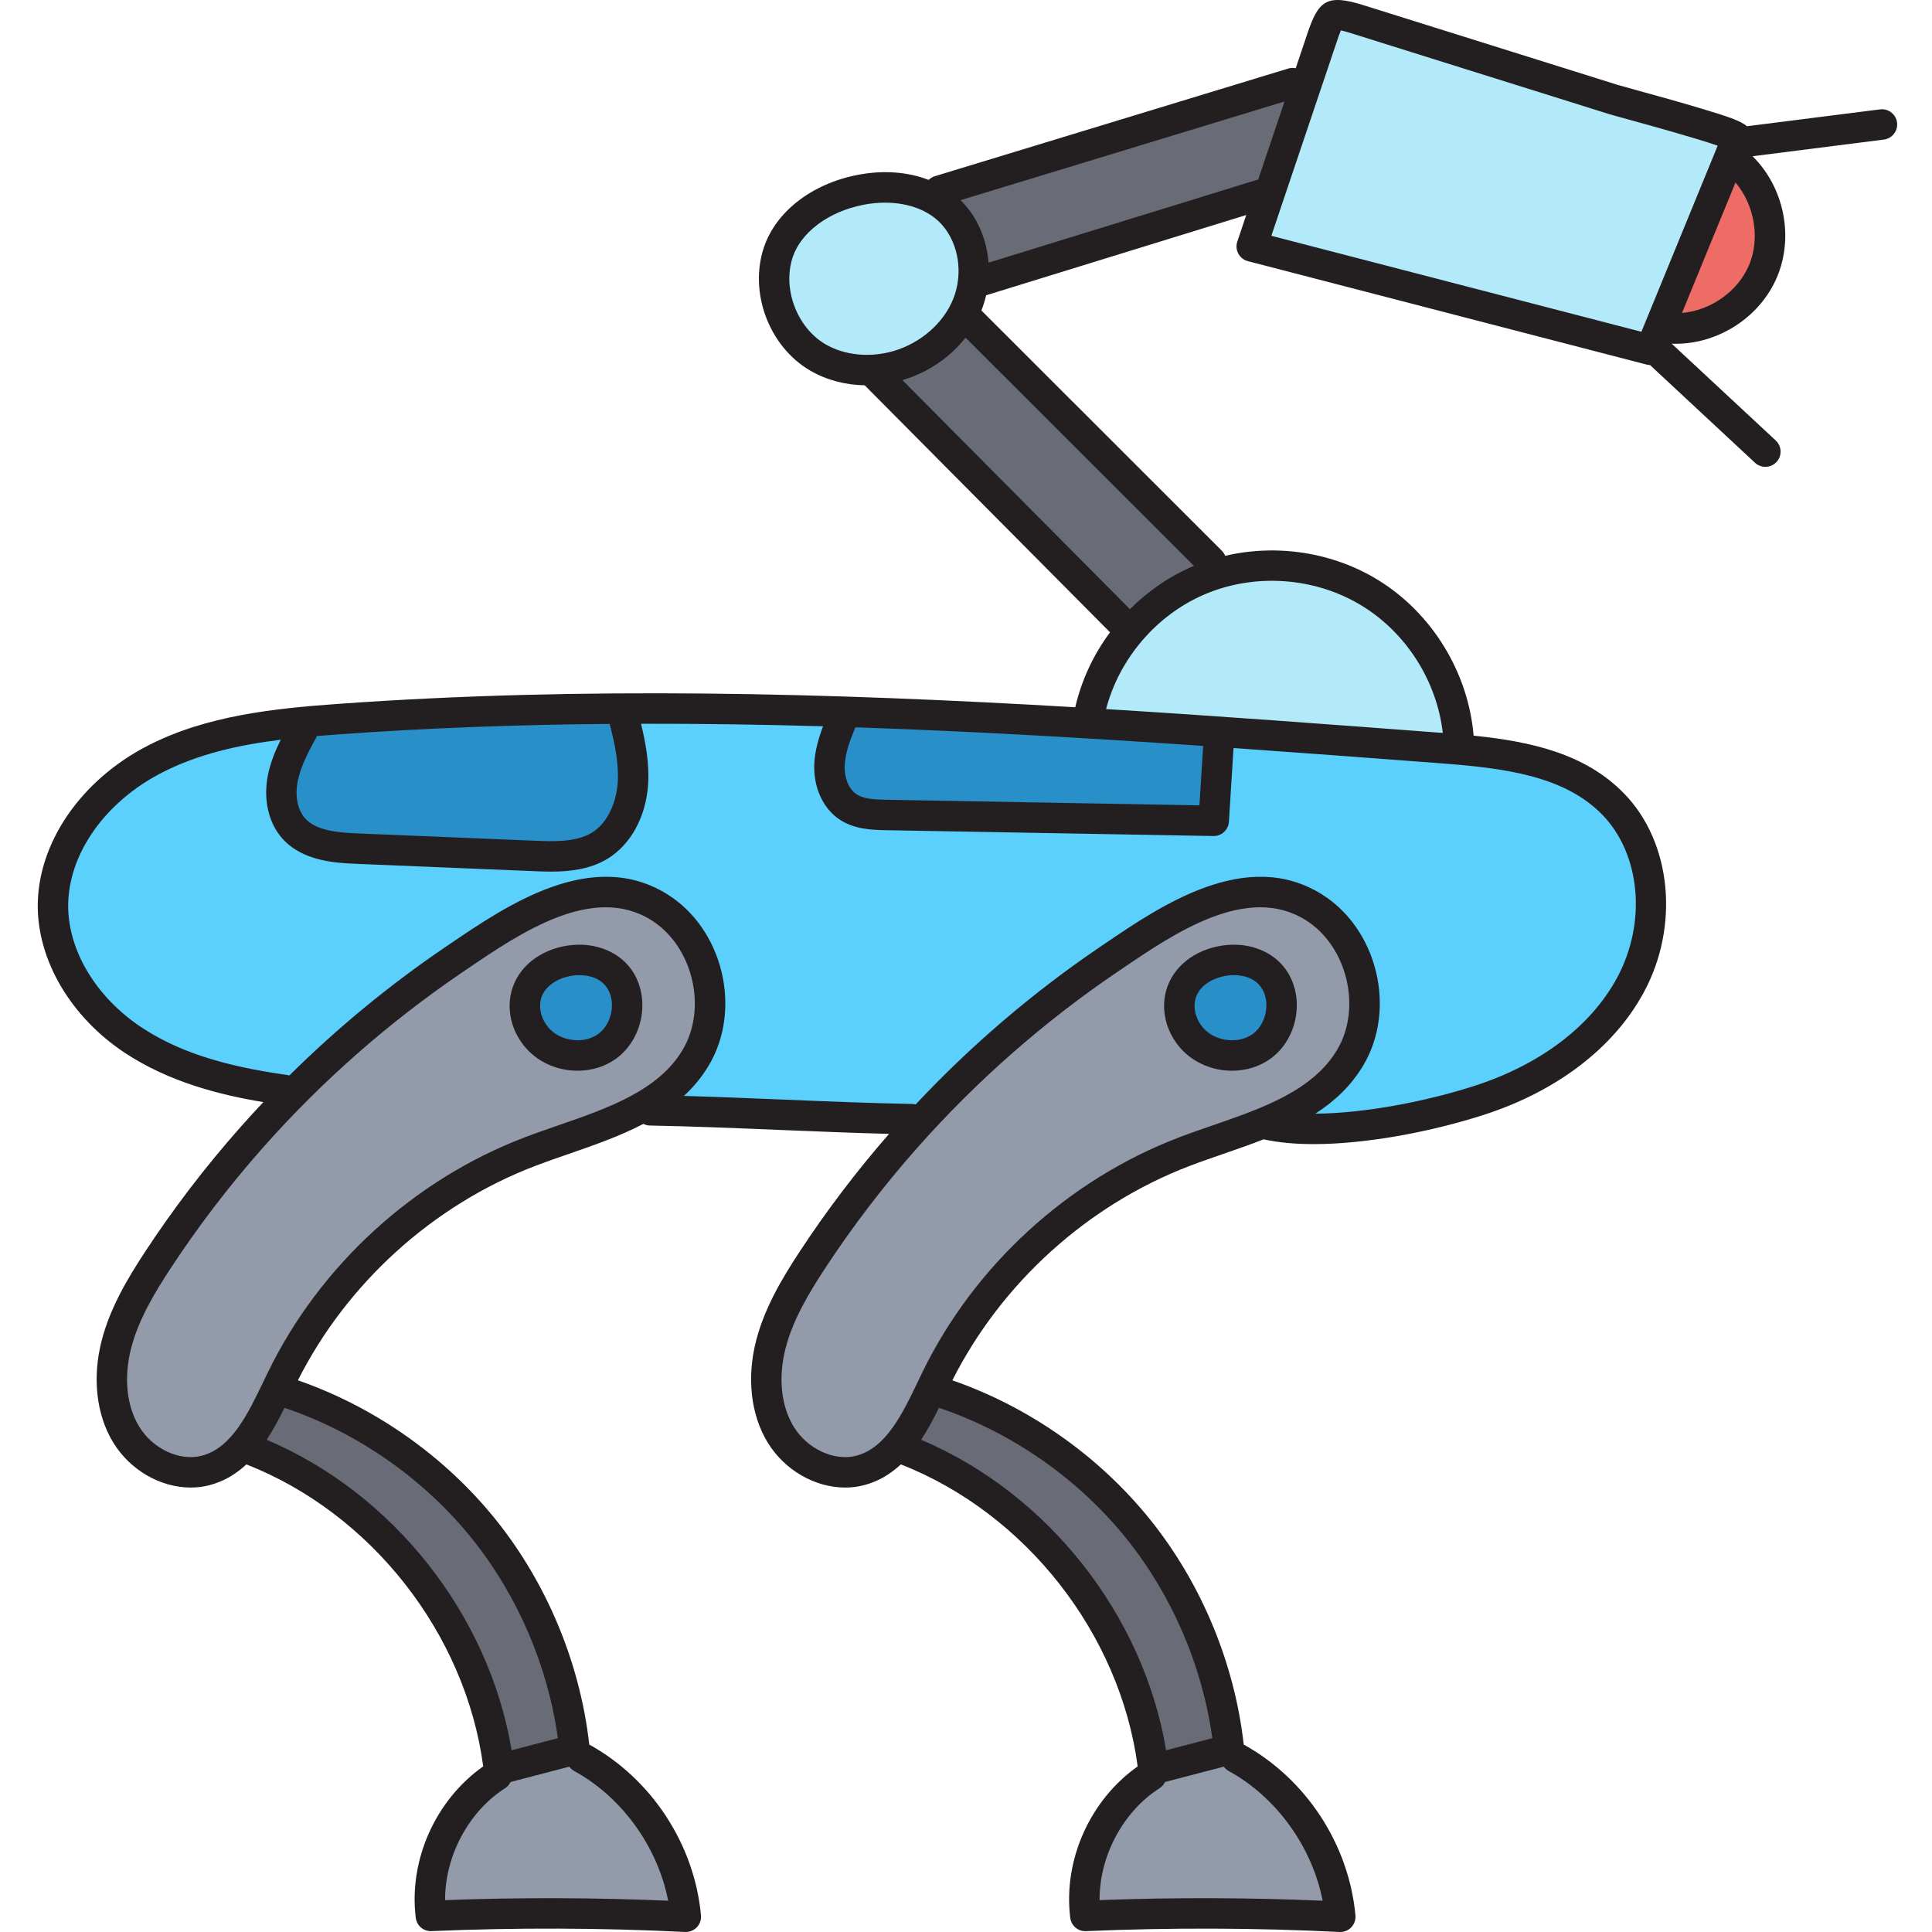
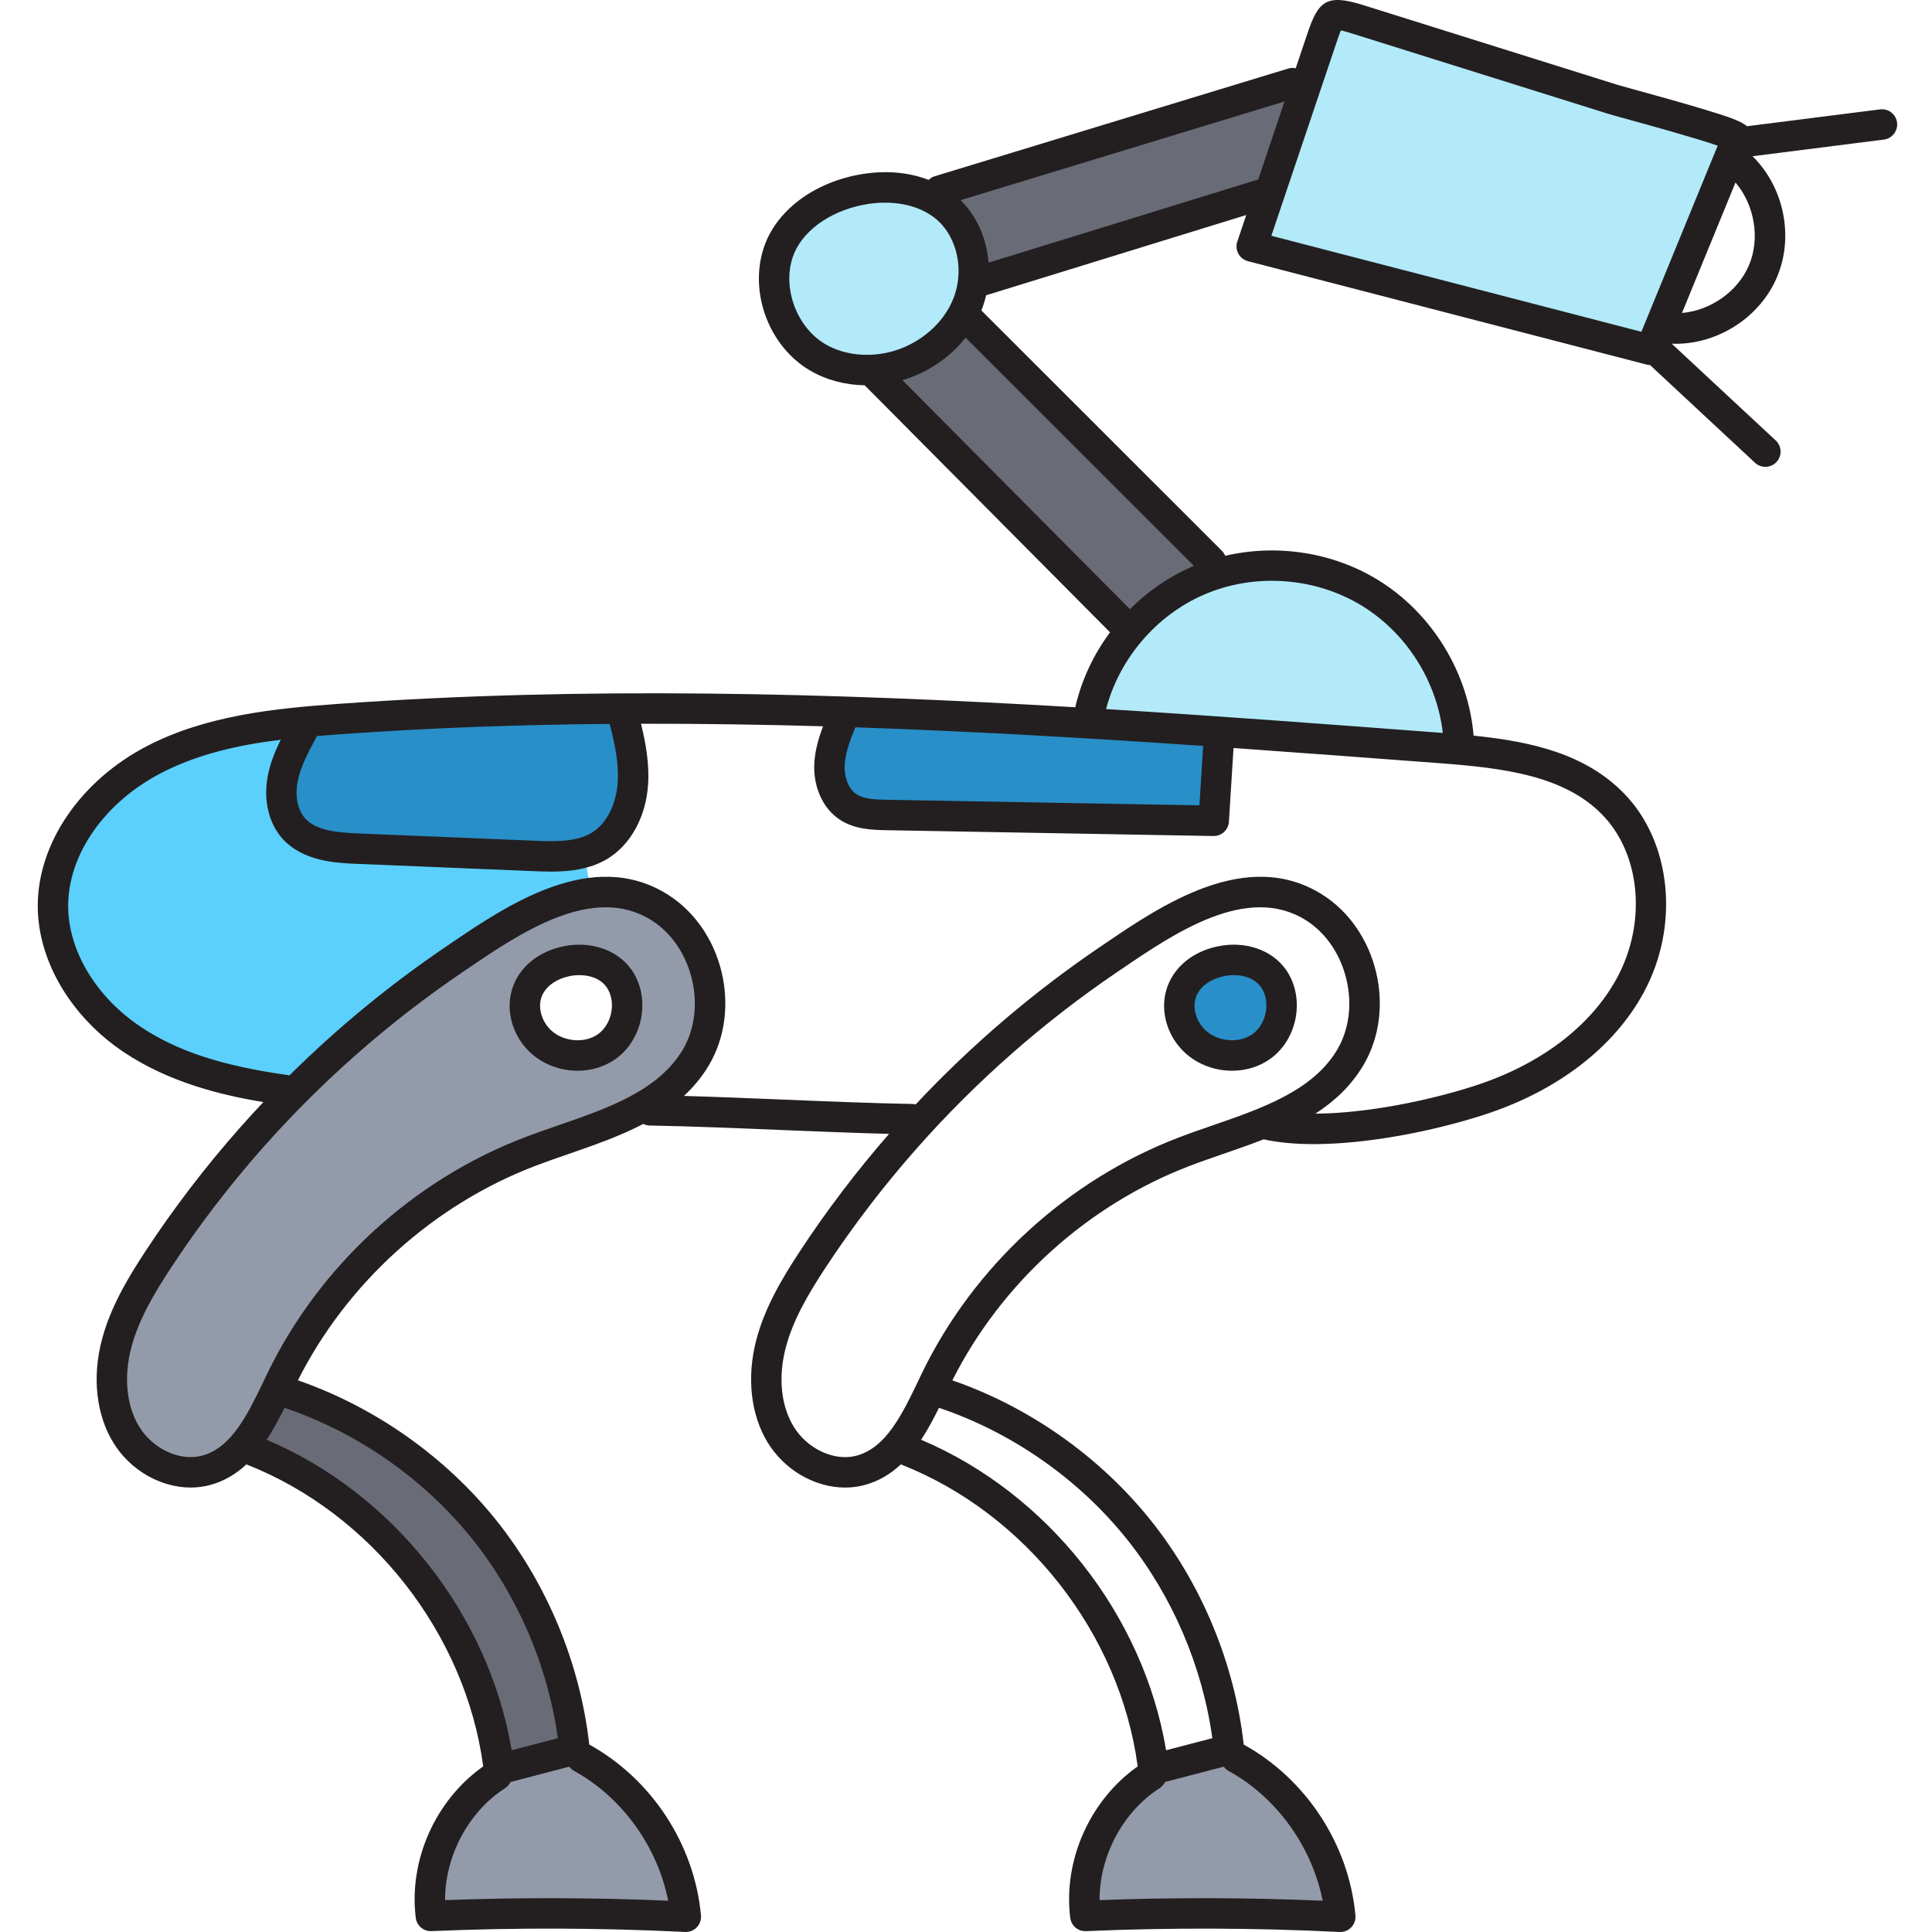
<svg xmlns="http://www.w3.org/2000/svg" width="98" height="98" viewBox="0 0 98 98" fill="none">
  <path d="M63.996 12.228L67.419 2.07C67.528 1.739 67.603 1.53 67.66 1.393L67.782 1.102L68.092 1.166C68.288 1.207 68.574 1.296 68.763 1.355L81.706 5.413C81.827 5.45 82.117 5.53 82.552 5.651L82.691 5.689C84.901 6.294 86.479 6.757 87.255 7.027L87.637 7.16L83.487 17.283L63.996 12.228Z" fill="#B2EAF9" />
  <path d="M73.166 37.559L72.874 37.537C67.39 37.124 61.72 36.697 56.083 36.351L55.619 36.322L55.736 35.872C56.44 33.179 58.377 30.915 60.915 29.814C62.026 29.332 63.271 29.078 64.515 29.078C66.228 29.078 67.882 29.539 69.3 30.412C71.651 31.859 73.248 34.371 73.568 37.133L73.618 37.559H73.166Z" fill="#B2EAF9" />
  <path d="M43.973 18.383C43.132 18.383 42.337 18.179 41.676 17.793C40.078 16.859 39.258 14.67 39.849 12.915C40.319 11.524 41.828 10.387 43.694 10.018C44.093 9.938 44.497 9.898 44.894 9.898C46.222 9.898 47.386 10.361 48.087 11.169C49.022 12.245 49.271 13.911 48.704 15.315C48.172 16.639 46.923 17.733 45.445 18.17C44.965 18.311 44.471 18.383 43.973 18.383Z" fill="#B2EAF9" />
  <path d="M49.763 13.354C49.68 12.328 49.294 11.37 48.674 10.658C48.608 10.583 48.535 10.505 48.456 10.428L47.994 9.976L65.756 4.564L64.124 9.412L49.801 13.831L49.763 13.354Z" fill="#696B77" />
-   <path d="M58.772 88.845C57.648 82.114 52.86 76.046 46.575 73.385L46.151 73.206L46.403 72.822C46.76 72.281 47.062 71.693 47.286 71.242L47.434 70.942L47.751 71.049C51.523 72.318 54.969 74.727 57.456 77.832C59.791 80.749 61.36 84.403 61.873 88.119L61.92 88.456L58.84 89.258L58.772 88.845Z" fill="#696B77" />
  <path d="M45.051 19.097L45.665 18.915C46.861 18.561 47.931 17.842 48.677 16.891L48.944 16.551L61.238 28.837L60.712 29.058C60.691 29.067 60.602 29.102 60.602 29.102C59.492 29.583 58.477 30.279 57.587 31.171L57.316 31.444L45.051 19.097Z" fill="#696B77" />
  <path d="M25.575 88.845C24.451 82.116 19.663 76.047 13.377 73.385L12.955 73.206L13.207 72.822C13.564 72.278 13.866 71.692 14.089 71.242L14.237 70.942L14.554 71.049C18.326 72.318 21.772 74.727 24.259 77.831C26.594 80.749 28.163 84.402 28.676 88.119L28.723 88.455L25.643 89.258L25.575 88.845Z" fill="#696B77" />
-   <path d="M87.914 8.532L88.322 9.009C89.395 10.267 89.697 12.11 89.072 13.597C88.462 15.046 86.966 16.115 85.353 16.258L84.726 16.314L87.914 8.532Z" fill="#ED6D66" />
-   <path d="M66.514 56.17C67.528 55.514 68.283 54.754 68.824 53.845C70.42 51.163 69.501 47.354 66.857 45.695C65.97 45.139 64.989 44.856 63.937 44.856C61.152 44.856 58.313 46.786 56.24 48.195L56.01 48.351C52.641 50.637 49.518 53.306 46.726 56.284L46.572 56.447L46.356 56.394C46.32 56.386 46.289 56.381 46.261 56.38C44.079 56.341 41.718 56.242 39.636 56.156L39.581 56.154C37.966 56.087 36.295 56.02 34.681 55.972L33.744 55.945L34.432 55.309C34.913 54.865 35.303 54.386 35.627 53.844C37.222 51.163 36.303 47.354 33.658 45.695C32.771 45.139 31.79 44.856 30.741 44.856C30.355 44.856 29.953 44.894 29.543 44.968L29.164 45.037L28.944 43.788L29.314 43.717C29.81 43.621 30.232 43.465 30.605 43.239C31.686 42.589 32.391 41.291 32.492 39.768C32.563 38.709 32.355 37.675 32.144 36.802L32.029 36.33L33.035 36.329C35.857 36.329 38.792 36.372 41.761 36.459L42.298 36.474L42.107 36.977C41.931 37.444 41.725 38.066 41.69 38.745C41.637 39.796 42.059 40.754 42.79 41.246C43.473 41.703 44.342 41.718 44.977 41.728L61.559 42.025C61.77 42.025 61.942 41.864 61.955 41.66L62.212 37.533L62.597 37.56C66.028 37.802 69.489 38.063 72.835 38.315L73.092 38.334C76.388 38.583 79.515 38.978 81.54 41.05C83.612 43.167 83.954 46.846 82.354 49.797C80.974 52.34 78.321 54.349 74.884 55.453C72.782 56.129 69.534 56.858 66.725 56.874L65.413 56.882L66.514 56.17Z" fill="#5BD0FC" />
  <path d="M14.565 54.921C14.545 54.915 14.524 54.908 14.502 54.905C11.157 54.437 8.828 53.67 6.946 52.419C4.573 50.839 3.09 48.375 3.076 45.987C3.06 43.204 5.012 40.4 8.05 38.844C9.726 37.987 11.62 37.462 14.194 37.143L14.898 37.056L14.584 37.693C14.258 38.353 14.059 38.905 13.958 39.429C13.749 40.524 13.991 41.589 14.606 42.279C15.544 43.33 17.157 43.396 18.12 43.435L27.125 43.807C27.391 43.818 27.665 43.83 27.955 43.83C28.473 43.83 28.917 43.793 29.314 43.716L29.696 43.643L29.917 44.901L29.542 44.968C27.161 45.397 24.786 47.01 23.052 48.188L22.812 48.351C20.006 50.256 17.359 52.434 14.944 54.826L14.783 54.986L14.565 54.921Z" fill="#5BD0FC" />
  <path d="M62.498 53.15C61.827 53.15 61.179 52.876 60.764 52.416C60.328 51.934 60.127 51.272 60.24 50.689C60.412 49.787 61.254 49.299 61.985 49.144C62.18 49.102 62.382 49.081 62.584 49.081C63.328 49.081 63.931 49.358 64.283 49.862C64.898 50.739 64.65 52.123 63.762 52.763C63.416 53.012 62.967 53.15 62.498 53.15Z" fill="#288FC9" />
  <path d="M44.99 40.951C44.268 40.938 43.679 40.904 43.224 40.599C42.717 40.258 42.426 39.562 42.465 38.783C42.501 38.092 42.767 37.399 43.036 36.747L43.138 36.502L43.402 36.51C48.646 36.688 54.256 36.987 61.058 37.455L61.438 37.481L61.202 41.241L44.99 40.951Z" fill="#288FC9" />
  <path d="M27.957 43.05C27.664 43.05 27.384 43.038 27.114 43.028L18.154 42.659C17.016 42.611 15.85 42.502 15.188 41.761C14.732 41.25 14.558 40.434 14.722 39.576C14.88 38.755 15.296 37.985 15.698 37.239L15.72 37.183L15.812 36.973L16.04 36.954C16.428 36.922 16.818 36.892 17.21 36.864C21.576 36.549 26.061 36.377 30.924 36.336L31.224 36.334L31.298 36.625C31.537 37.559 31.787 38.647 31.715 39.717C31.651 40.695 31.221 41.96 30.204 42.575C29.495 43.001 28.582 43.05 27.957 43.05Z" fill="#288FC9" />
-   <path d="M29.3 53.15C28.629 53.15 27.982 52.876 27.567 52.416C27.131 51.934 26.931 51.272 27.043 50.689C27.123 50.27 27.362 49.898 27.733 49.614C28.02 49.395 28.395 49.228 28.787 49.144C28.985 49.101 29.187 49.08 29.388 49.08C30.132 49.08 30.735 49.358 31.086 49.862C31.699 50.741 31.452 52.124 30.565 52.763C30.218 53.012 29.77 53.15 29.3 53.15Z" fill="#288FC9" />
-   <path d="M42.867 74.295C41.724 74.295 40.571 73.615 39.929 72.562C39.233 71.422 39.071 69.858 39.483 68.272C39.871 66.785 40.689 65.412 41.517 64.148C42.222 63.072 42.979 62.005 43.767 60.974C44.552 59.946 45.388 58.932 46.25 57.96C49.254 54.565 52.684 51.548 56.446 48.995L56.677 48.84C58.772 47.414 61.381 45.639 63.919 45.639C64.838 45.639 65.688 45.88 66.442 46.354C68.704 47.773 69.52 51.154 68.154 53.447C66.849 55.64 64.218 56.552 61.674 57.433L61.608 57.456C61.051 57.649 60.476 57.848 59.928 58.058C54.385 60.178 49.718 64.453 47.125 69.789C47.054 69.932 46.985 70.079 46.914 70.226C46.078 71.97 45.213 73.771 43.534 74.21C43.321 74.266 43.097 74.295 42.867 74.295ZM62.584 48.301C62.332 48.301 62.077 48.329 61.823 48.383C60.579 48.649 59.68 49.477 59.475 50.544C59.446 50.7 59.431 50.862 59.431 51.023C59.431 51.708 59.706 52.406 60.187 52.936C60.758 53.568 61.6 53.931 62.495 53.931C63.134 53.931 63.73 53.744 64.219 53.394C65.451 52.503 65.779 50.645 64.921 49.416C64.433 48.718 63.559 48.301 62.584 48.301Z" fill="#939BAA" />
  <path d="M67.074 96.795C65.087 96.71 63.061 96.667 61.054 96.667C59.303 96.667 57.532 96.7 55.79 96.765L55.394 96.779L55.393 96.383C55.382 94 56.645 91.645 58.61 90.385C58.67 90.346 58.717 90.293 58.748 90.226L58.825 90.066L62.231 89.178L62.385 89.388C62.419 89.434 62.46 89.47 62.507 89.497C65.009 90.869 66.909 93.492 67.467 96.339L67.56 96.816L67.074 96.795Z" fill="#939BAA" />
  <path d="M9.669 74.295C8.526 74.295 7.374 73.615 6.732 72.562C6.036 71.422 5.873 69.858 6.286 68.272C6.673 66.785 7.492 65.412 8.32 64.148C9.023 63.074 9.781 62.006 10.57 60.975C11.354 59.947 12.189 58.933 13.053 57.96C16.058 54.565 19.488 51.548 23.249 48.995L23.48 48.84C25.575 47.414 28.183 45.64 30.722 45.64C31.642 45.64 32.491 45.88 33.246 46.353C35.507 47.774 36.322 51.154 34.958 53.447C33.653 55.64 31.021 56.552 28.477 57.433L28.411 57.456C27.854 57.649 27.279 57.848 26.731 58.058C21.189 60.177 16.522 64.453 13.927 69.789C13.854 69.94 13.786 70.082 13.717 70.226C12.881 71.97 12.016 73.772 10.335 74.211C10.123 74.266 9.898 74.295 9.669 74.295ZM29.386 48.301C29.134 48.301 28.879 48.329 28.626 48.383C27.383 48.648 26.483 49.477 26.279 50.544C26.12 51.373 26.385 52.267 26.988 52.937C27.559 53.568 28.4 53.931 29.297 53.931C29.936 53.931 30.532 53.744 31.021 53.394C32.254 52.504 32.583 50.645 31.724 49.416C31.236 48.718 30.362 48.301 29.386 48.301Z" fill="#939BAA" />
  <path d="M33.875 96.795C31.889 96.71 29.863 96.667 27.856 96.667C26.105 96.667 24.334 96.7 22.592 96.765L22.196 96.779L22.195 96.383C22.184 93.999 23.447 91.645 25.413 90.385C25.471 90.347 25.519 90.292 25.553 90.222L25.631 90.065L29.034 89.178L29.187 89.388C29.222 89.434 29.263 89.47 29.31 89.496C31.812 90.87 33.712 93.492 34.268 96.339L34.36 96.816L33.875 96.795Z" fill="#939BAA" />
  <path d="M28.545 48.008C27.148 48.307 26.135 49.251 25.902 50.471C25.72 51.418 26.021 52.437 26.705 53.194C27.369 53.929 28.336 54.313 29.297 54.313C29.987 54.313 30.675 54.114 31.244 53.704C32.641 52.696 33.012 50.59 32.038 49.196C31.323 48.174 29.952 47.708 28.545 48.008ZM30.341 52.452C29.623 52.97 28.46 52.833 27.851 52.159C27.495 51.764 27.329 51.229 27.418 50.761C27.556 50.044 28.257 49.649 28.868 49.519C29.028 49.484 29.205 49.464 29.389 49.464C29.899 49.464 30.452 49.622 30.773 50.081C31.265 50.785 31.055 51.937 30.341 52.452Z" fill="#231F20" />
  <path d="M61.743 48.008C60.346 48.306 59.334 49.25 59.1 50.471C58.919 51.418 59.218 52.437 59.903 53.194C60.567 53.929 61.534 54.313 62.495 54.313C63.185 54.313 63.873 54.114 64.442 53.704C65.839 52.696 66.209 50.59 65.235 49.196C64.52 48.174 63.151 47.708 61.743 48.008ZM63.539 52.452C62.821 52.97 61.657 52.833 61.048 52.159C60.692 51.764 60.526 51.229 60.616 50.761C60.754 50.043 61.455 49.649 62.066 49.519C62.672 49.388 63.535 49.458 63.97 50.081C64.462 50.785 64.253 51.937 63.539 52.452Z" fill="#231F20" />
  <path d="M96.228 6.216C96.174 5.794 95.787 5.495 95.365 5.548L88.615 6.403C88.281 6.117 87.596 5.898 86.351 5.522C85.234 5.184 83.889 4.814 82.998 4.57C82.551 4.446 82.165 4.34 82.054 4.305L73.324 1.568C71.934 1.133 70.545 0.697 69.156 0.261C67.29 -0.325 66.875 0.042 66.318 1.699L65.725 3.462C65.602 3.436 65.473 3.437 65.345 3.477L47.416 8.939C47.294 8.976 47.191 9.043 47.105 9.126C46.045 8.714 44.788 8.617 43.469 8.878C41.167 9.333 39.359 10.738 38.75 12.543C37.979 14.829 39.007 17.576 41.09 18.794C41.914 19.276 42.87 19.527 43.86 19.544L56.306 32.074C55.468 33.203 54.858 34.498 54.542 35.875C42.128 35.144 29.569 34.811 17.126 35.706C13.891 35.939 10.484 36.294 7.52 37.811C4.096 39.565 1.896 42.777 1.915 45.994C1.932 48.763 3.613 51.595 6.304 53.386C8.561 54.887 11.159 55.54 13.358 55.904C12.959 56.327 12.568 56.755 12.183 57.19C10.421 59.179 8.795 61.306 7.349 63.512C6.467 64.858 5.591 66.331 5.163 67.979C4.671 69.867 4.882 71.758 5.741 73.167C6.607 74.587 8.157 75.455 9.672 75.455C9.995 75.455 10.317 75.416 10.63 75.334C11.374 75.139 11.982 74.762 12.498 74.28C18.83 76.768 23.609 82.854 24.511 89.599C22.098 91.301 20.728 94.34 21.089 97.278C21.139 97.678 21.48 97.974 21.889 97.955C26.155 97.772 30.483 97.787 34.75 97.998C34.763 97.999 34.776 97.999 34.788 97.999C34.998 97.999 35.199 97.914 35.345 97.762C35.5 97.601 35.577 97.38 35.557 97.157C35.226 93.556 33.055 90.239 29.89 88.492C29.426 84.375 27.753 80.338 25.165 77.106C22.582 73.882 19.017 71.371 15.111 70.016C17.604 65.074 21.972 61.12 27.144 59.142C27.695 58.932 28.256 58.737 28.85 58.532C30.14 58.086 31.449 57.63 32.634 57.009C32.734 57.059 32.845 57.09 32.964 57.092C35.096 57.131 37.379 57.225 39.587 57.317C41.414 57.392 43.29 57.468 45.097 57.516C43.445 59.411 41.914 61.426 40.547 63.512C39.664 64.858 38.789 66.331 38.36 67.979C37.869 69.867 38.079 71.758 38.938 73.167C39.804 74.587 41.354 75.456 42.87 75.456C43.193 75.456 43.514 75.416 43.828 75.335C44.572 75.14 45.179 74.763 45.696 74.28C52.027 76.768 56.807 82.855 57.709 89.6C55.295 91.302 53.926 94.341 54.287 97.278C54.336 97.678 54.682 97.977 55.086 97.956C59.354 97.773 63.681 97.787 67.948 97.999C67.96 98 67.973 98 67.986 98C68.196 98 68.397 97.915 68.543 97.762C68.698 97.601 68.775 97.38 68.754 97.157C68.424 93.557 66.253 90.24 63.088 88.493C62.623 84.376 60.951 80.339 58.362 77.107C55.779 73.882 52.214 71.371 48.308 70.017C50.801 65.074 55.17 61.121 60.341 59.142C60.892 58.932 61.454 58.738 62.048 58.532C62.733 58.295 63.423 58.057 64.096 57.792C64.848 57.959 65.71 58.035 66.635 58.035C69.385 58.034 72.686 57.38 75.239 56.559C78.962 55.363 81.851 53.157 83.374 50.35C85.211 46.964 84.789 42.712 82.371 40.239C80.407 38.232 77.687 37.617 74.748 37.315C74.48 34.116 72.645 31.109 69.909 29.425C67.61 28.009 64.763 27.581 62.146 28.193C62.109 28.098 62.052 28.011 61.976 27.935L49.781 15.748C49.781 15.748 49.781 15.748 49.781 15.748C49.882 15.497 49.961 15.239 50.021 14.978L63.215 10.907L62.762 12.254C62.693 12.456 62.712 12.678 62.814 12.867C62.916 13.056 63.091 13.194 63.299 13.247L83.525 18.493C83.581 18.508 83.639 18.515 83.696 18.516L89.022 23.474C89.171 23.612 89.359 23.68 89.548 23.68C89.755 23.68 89.961 23.598 90.113 23.434C90.403 23.123 90.386 22.634 90.073 22.343L84.797 17.433C84.864 17.436 84.931 17.438 84.998 17.438C87.181 17.438 89.287 16.078 90.141 14.049C91.01 11.987 90.482 9.483 88.897 7.925L95.558 7.08C95.982 7.026 96.281 6.639 96.228 6.216ZM40.213 13.036C40.639 11.774 42.034 10.736 43.769 10.393C44.152 10.316 44.53 10.28 44.895 10.28C46.098 10.28 47.157 10.683 47.798 11.42C48.641 12.39 48.862 13.896 48.349 15.17C47.858 16.39 46.703 17.399 45.336 17.802C44.136 18.156 42.84 18.029 41.869 17.461C40.419 16.613 39.676 14.628 40.213 13.036ZM43.389 36.893C49.292 37.092 55.182 37.436 61.03 37.836L60.841 40.851L44.997 40.568C44.338 40.557 43.804 40.528 43.437 40.281C43.047 40.02 42.816 39.439 42.848 38.803C42.88 38.17 43.129 37.523 43.389 36.893ZM17.237 37.246C21.786 36.919 26.354 36.757 30.927 36.72C31.179 37.707 31.398 38.714 31.334 39.692C31.276 40.575 30.896 41.71 30.006 42.247C29.201 42.731 28.052 42.684 27.127 42.646L18.17 42.276C17.114 42.232 16.036 42.137 15.473 41.506C15.097 41.084 14.956 40.389 15.098 39.648C15.245 38.882 15.649 38.134 16.04 37.411C16.053 37.388 16.061 37.361 16.071 37.336C16.458 37.304 16.847 37.274 17.237 37.246ZM33.892 96.413C30.134 96.253 26.336 96.242 22.577 96.383C22.567 94.162 23.754 91.903 25.619 90.707C25.744 90.627 25.836 90.516 25.896 90.392L28.879 89.613C28.943 89.7 29.024 89.776 29.125 89.832C31.557 91.165 33.359 93.685 33.892 96.413ZM23.96 78.071C26.265 80.948 27.791 84.512 28.297 88.169L25.952 88.781C24.805 81.906 19.945 75.75 13.527 73.032C13.864 72.517 14.159 71.964 14.431 71.412C18.134 72.657 21.518 75.022 23.96 78.071ZM28.346 57.073C27.767 57.273 27.167 57.48 26.593 57.7C20.961 59.854 16.219 64.198 13.583 69.621C13.512 69.766 13.442 69.913 13.371 70.061C12.572 71.725 11.747 73.446 10.239 73.84C9.119 74.134 7.752 73.499 7.059 72.363C6.417 71.309 6.27 69.854 6.657 68.367C7.03 66.935 7.831 65.594 8.64 64.358C10.045 62.214 11.626 60.147 13.338 58.213C16.327 54.838 19.735 51.843 23.464 49.311L23.693 49.156C26.387 47.325 30.076 44.816 33.042 46.677C35.137 47.992 35.893 51.125 34.629 53.251C33.394 55.326 30.828 56.214 28.346 57.073ZM67.091 96.413C63.331 96.253 59.533 96.242 55.775 96.383C55.765 94.162 56.952 91.903 58.817 90.707C58.942 90.627 59.034 90.516 59.094 90.392L62.076 89.613C62.14 89.7 62.222 89.776 62.323 89.832C64.754 91.165 66.557 93.685 67.091 96.413ZM57.158 78.071C59.462 80.948 60.989 84.512 61.495 88.169L59.15 88.781C58.002 81.906 53.143 75.75 46.724 73.031C47.062 72.517 47.357 71.964 47.629 71.411C51.332 72.657 54.716 75.022 57.158 78.071ZM61.544 57.073C60.964 57.273 60.365 57.48 59.79 57.7C54.159 59.854 49.417 64.198 46.78 69.621C46.71 69.766 46.639 69.913 46.568 70.062C45.77 71.725 44.945 73.446 43.437 73.841C42.316 74.135 40.95 73.499 40.257 72.363C39.614 71.309 39.467 69.854 39.854 68.367C40.227 66.935 41.028 65.594 41.838 64.358C43.242 62.215 44.824 60.147 46.536 58.213C49.525 54.838 52.932 51.843 56.661 49.311L56.891 49.156C59.585 47.325 63.275 44.816 66.239 46.677C68.334 47.992 69.091 51.125 67.826 53.251C66.591 55.326 64.025 56.214 61.544 57.073ZM82.017 49.613C80.684 52.07 78.109 54.015 74.766 55.089C72.428 55.841 69.28 56.476 66.721 56.49C67.687 55.866 68.53 55.086 69.153 54.04C70.851 51.187 69.873 47.135 67.06 45.37C63.24 42.973 58.897 45.926 56.023 47.88L55.795 48.034C52.395 50.342 49.256 53.024 46.446 56.022C46.391 56.008 46.334 55.999 46.275 55.998C44.142 55.958 41.859 55.865 39.651 55.773C38.01 55.706 36.328 55.637 34.692 55.59C35.172 55.145 35.6 54.637 35.955 54.04C37.653 51.187 36.675 47.135 33.862 45.37C30.043 42.973 25.699 45.926 22.825 47.88L22.597 48.034C19.761 49.959 17.108 52.144 14.675 54.555C14.636 54.543 14.597 54.532 14.555 54.526C11.269 54.066 8.989 53.317 7.159 52.1C4.889 50.59 3.472 48.247 3.458 45.985C3.443 43.345 5.313 40.676 8.225 39.186C10.077 38.237 12.113 37.787 14.24 37.523C13.961 38.089 13.708 38.7 13.583 39.357C13.35 40.567 13.627 41.755 14.322 42.534C15.367 43.705 17.081 43.776 18.105 43.818L27.063 44.188C27.338 44.2 27.638 44.212 27.954 44.212C28.869 44.212 29.909 44.107 30.803 43.569C31.99 42.852 32.765 41.441 32.874 39.794C32.944 38.729 32.751 37.682 32.516 36.712C35.593 36.706 38.672 36.752 41.749 36.841C41.53 37.423 41.341 38.052 41.306 38.724C41.247 39.91 41.733 40.997 42.577 41.563C43.351 42.083 44.287 42.099 44.97 42.112L61.551 42.407H61.565C61.972 42.407 62.31 42.091 62.336 41.684L62.57 37.943C66.086 38.19 69.585 38.454 73.062 38.716C76.283 38.959 79.335 39.341 81.267 41.317C83.224 43.319 83.54 46.807 82.017 49.613ZM69.1 30.738C71.35 32.123 72.884 34.559 73.186 37.177C73.184 37.177 73.181 37.177 73.178 37.177C67.538 36.751 61.838 36.321 56.105 35.968C56.775 33.415 58.641 31.218 61.067 30.165C63.637 29.051 66.715 29.27 69.1 30.738ZM60.564 28.705C60.528 28.72 60.49 28.733 60.454 28.749C59.278 29.259 58.216 29.999 57.316 30.901L45.775 19.282C47.067 18.901 48.19 18.131 48.977 17.127L60.564 28.705ZM50.144 13.323C50.059 12.243 49.655 11.203 48.963 10.408C48.887 10.319 48.807 10.235 48.724 10.154L65.156 5.148L63.823 9.104L50.144 13.323ZM67.782 2.191C67.861 1.955 67.948 1.695 68.014 1.542C68.207 1.581 68.522 1.68 68.693 1.734C70.083 2.17 71.472 2.606 72.862 3.042L81.592 5.778C81.729 5.821 82.071 5.916 82.589 6.058C83.519 6.313 86.009 6.999 87.129 7.389L83.26 16.829L64.489 11.96L67.782 2.191ZM88.719 13.448C88.153 14.791 86.767 15.749 85.318 15.876L88.032 9.258C88.992 10.384 89.294 12.082 88.719 13.448Z" fill="#231F20" />
</svg>